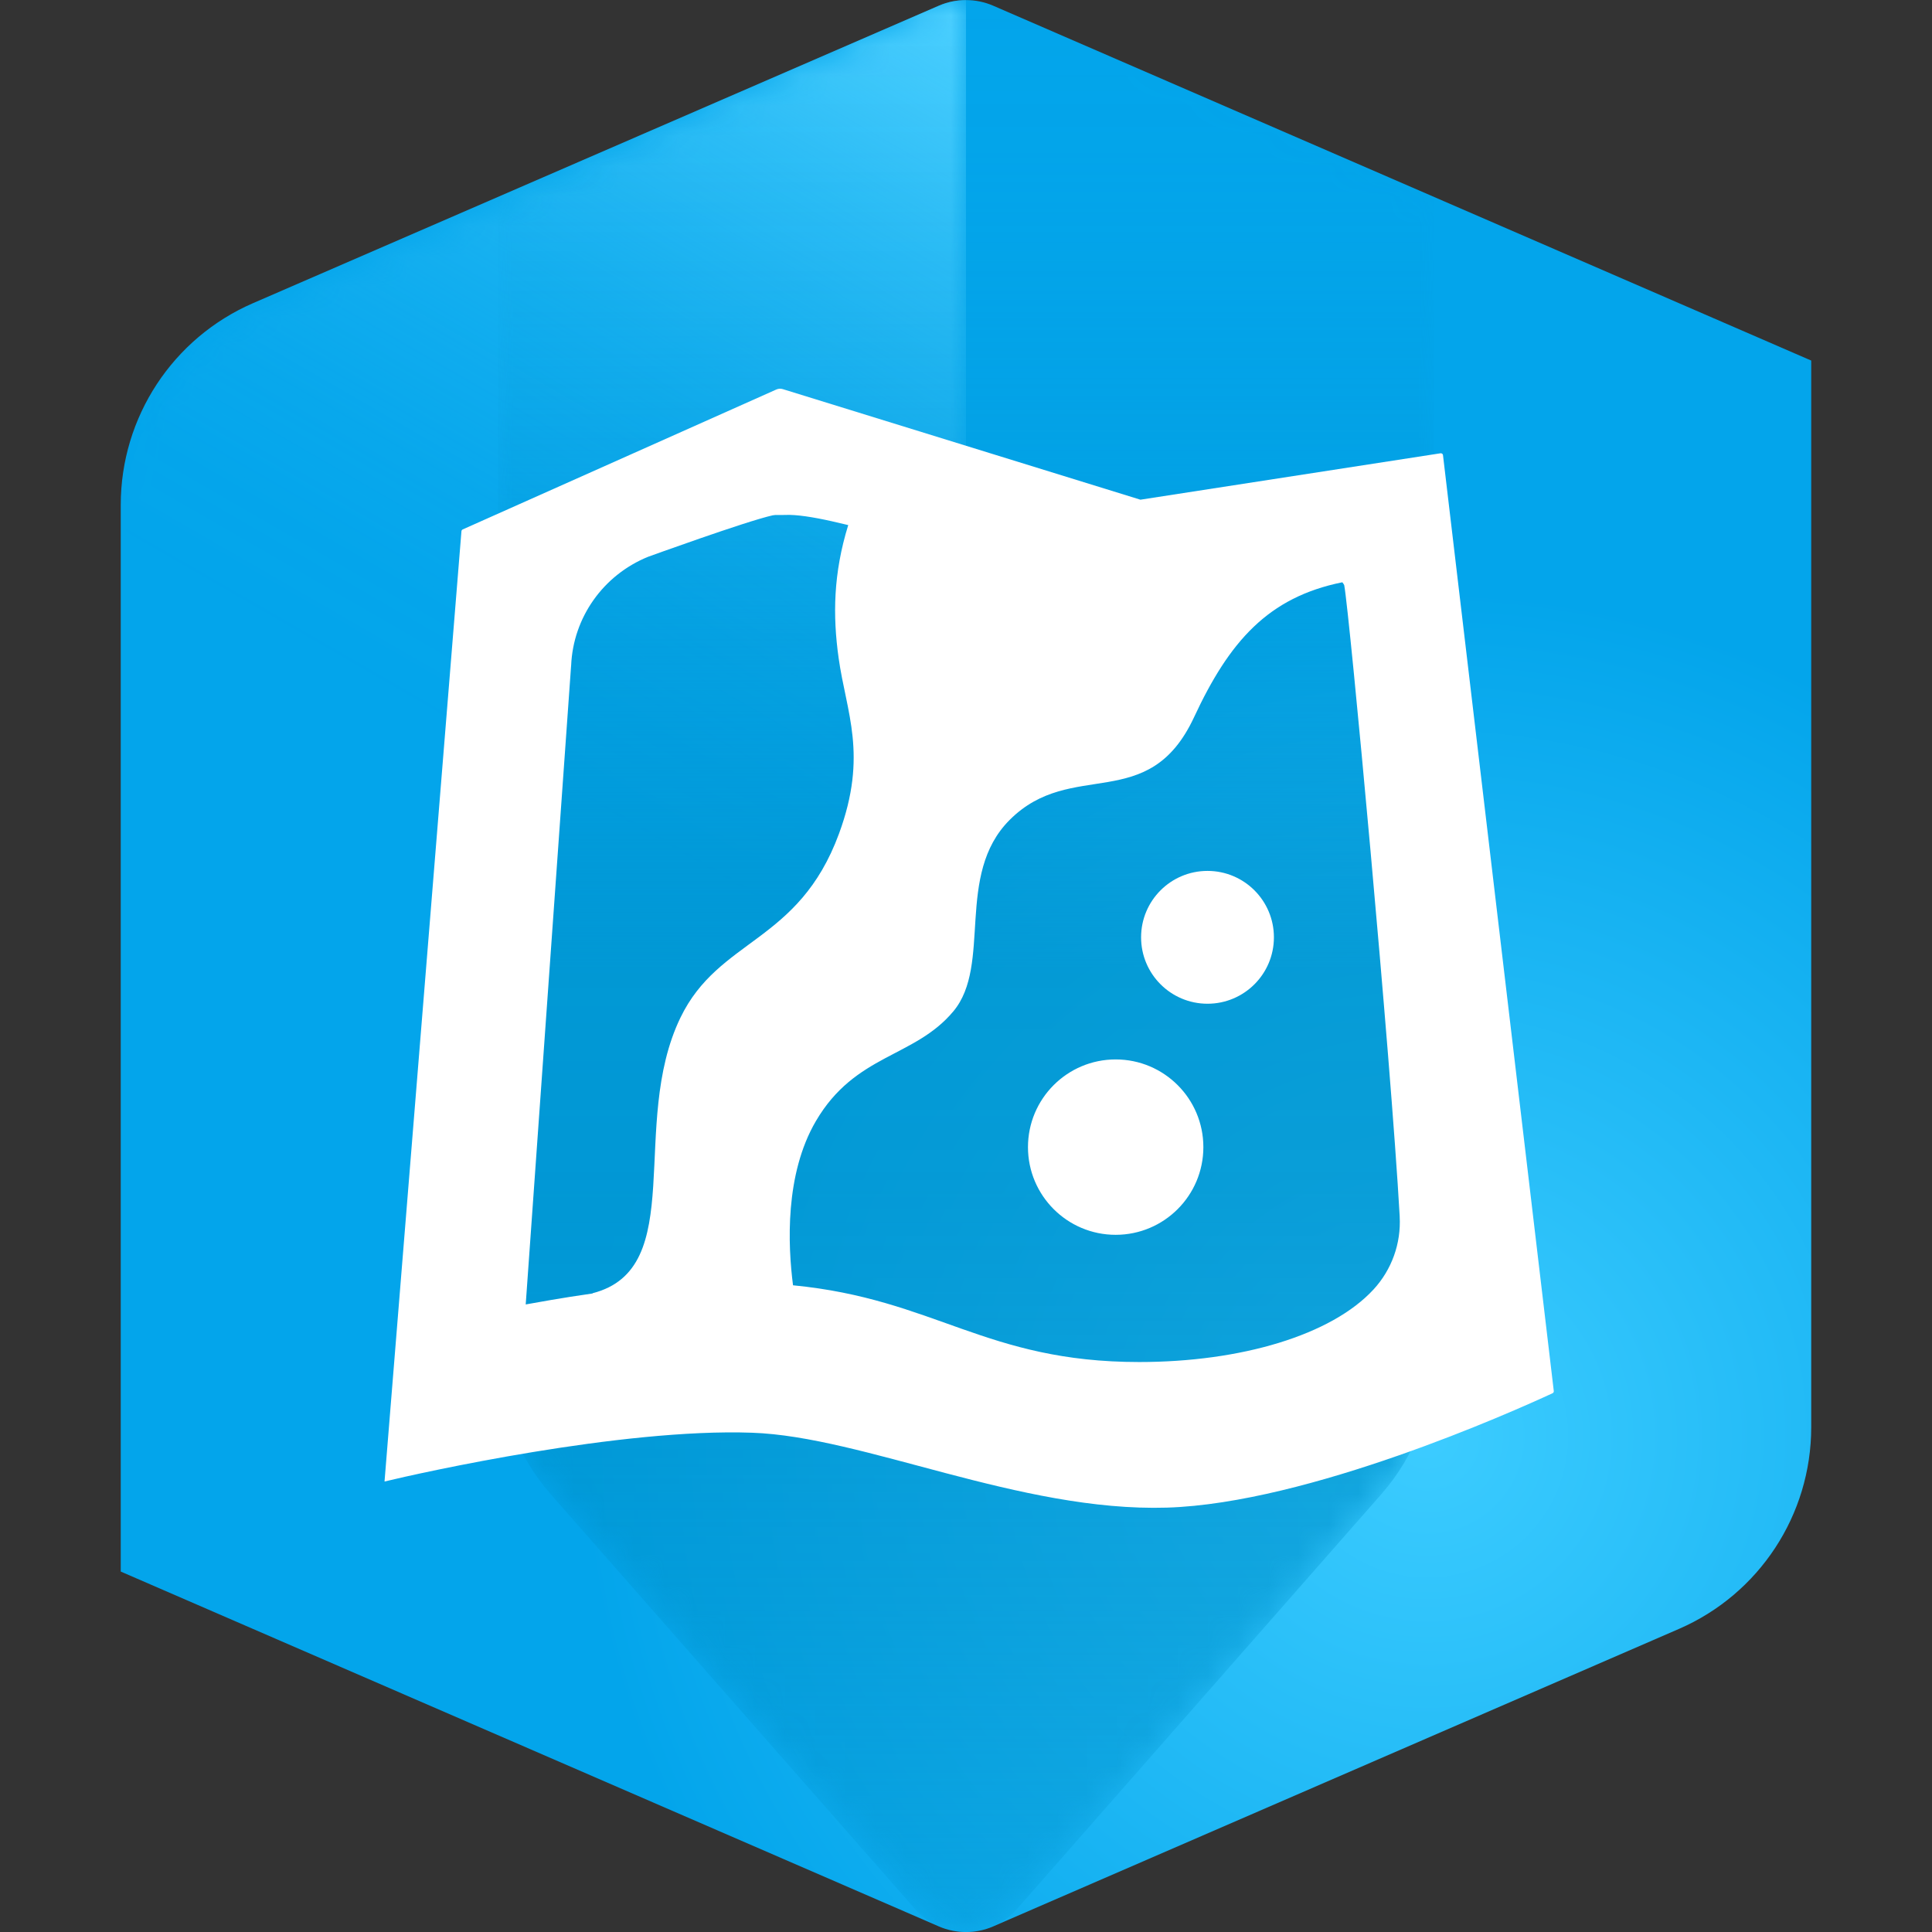
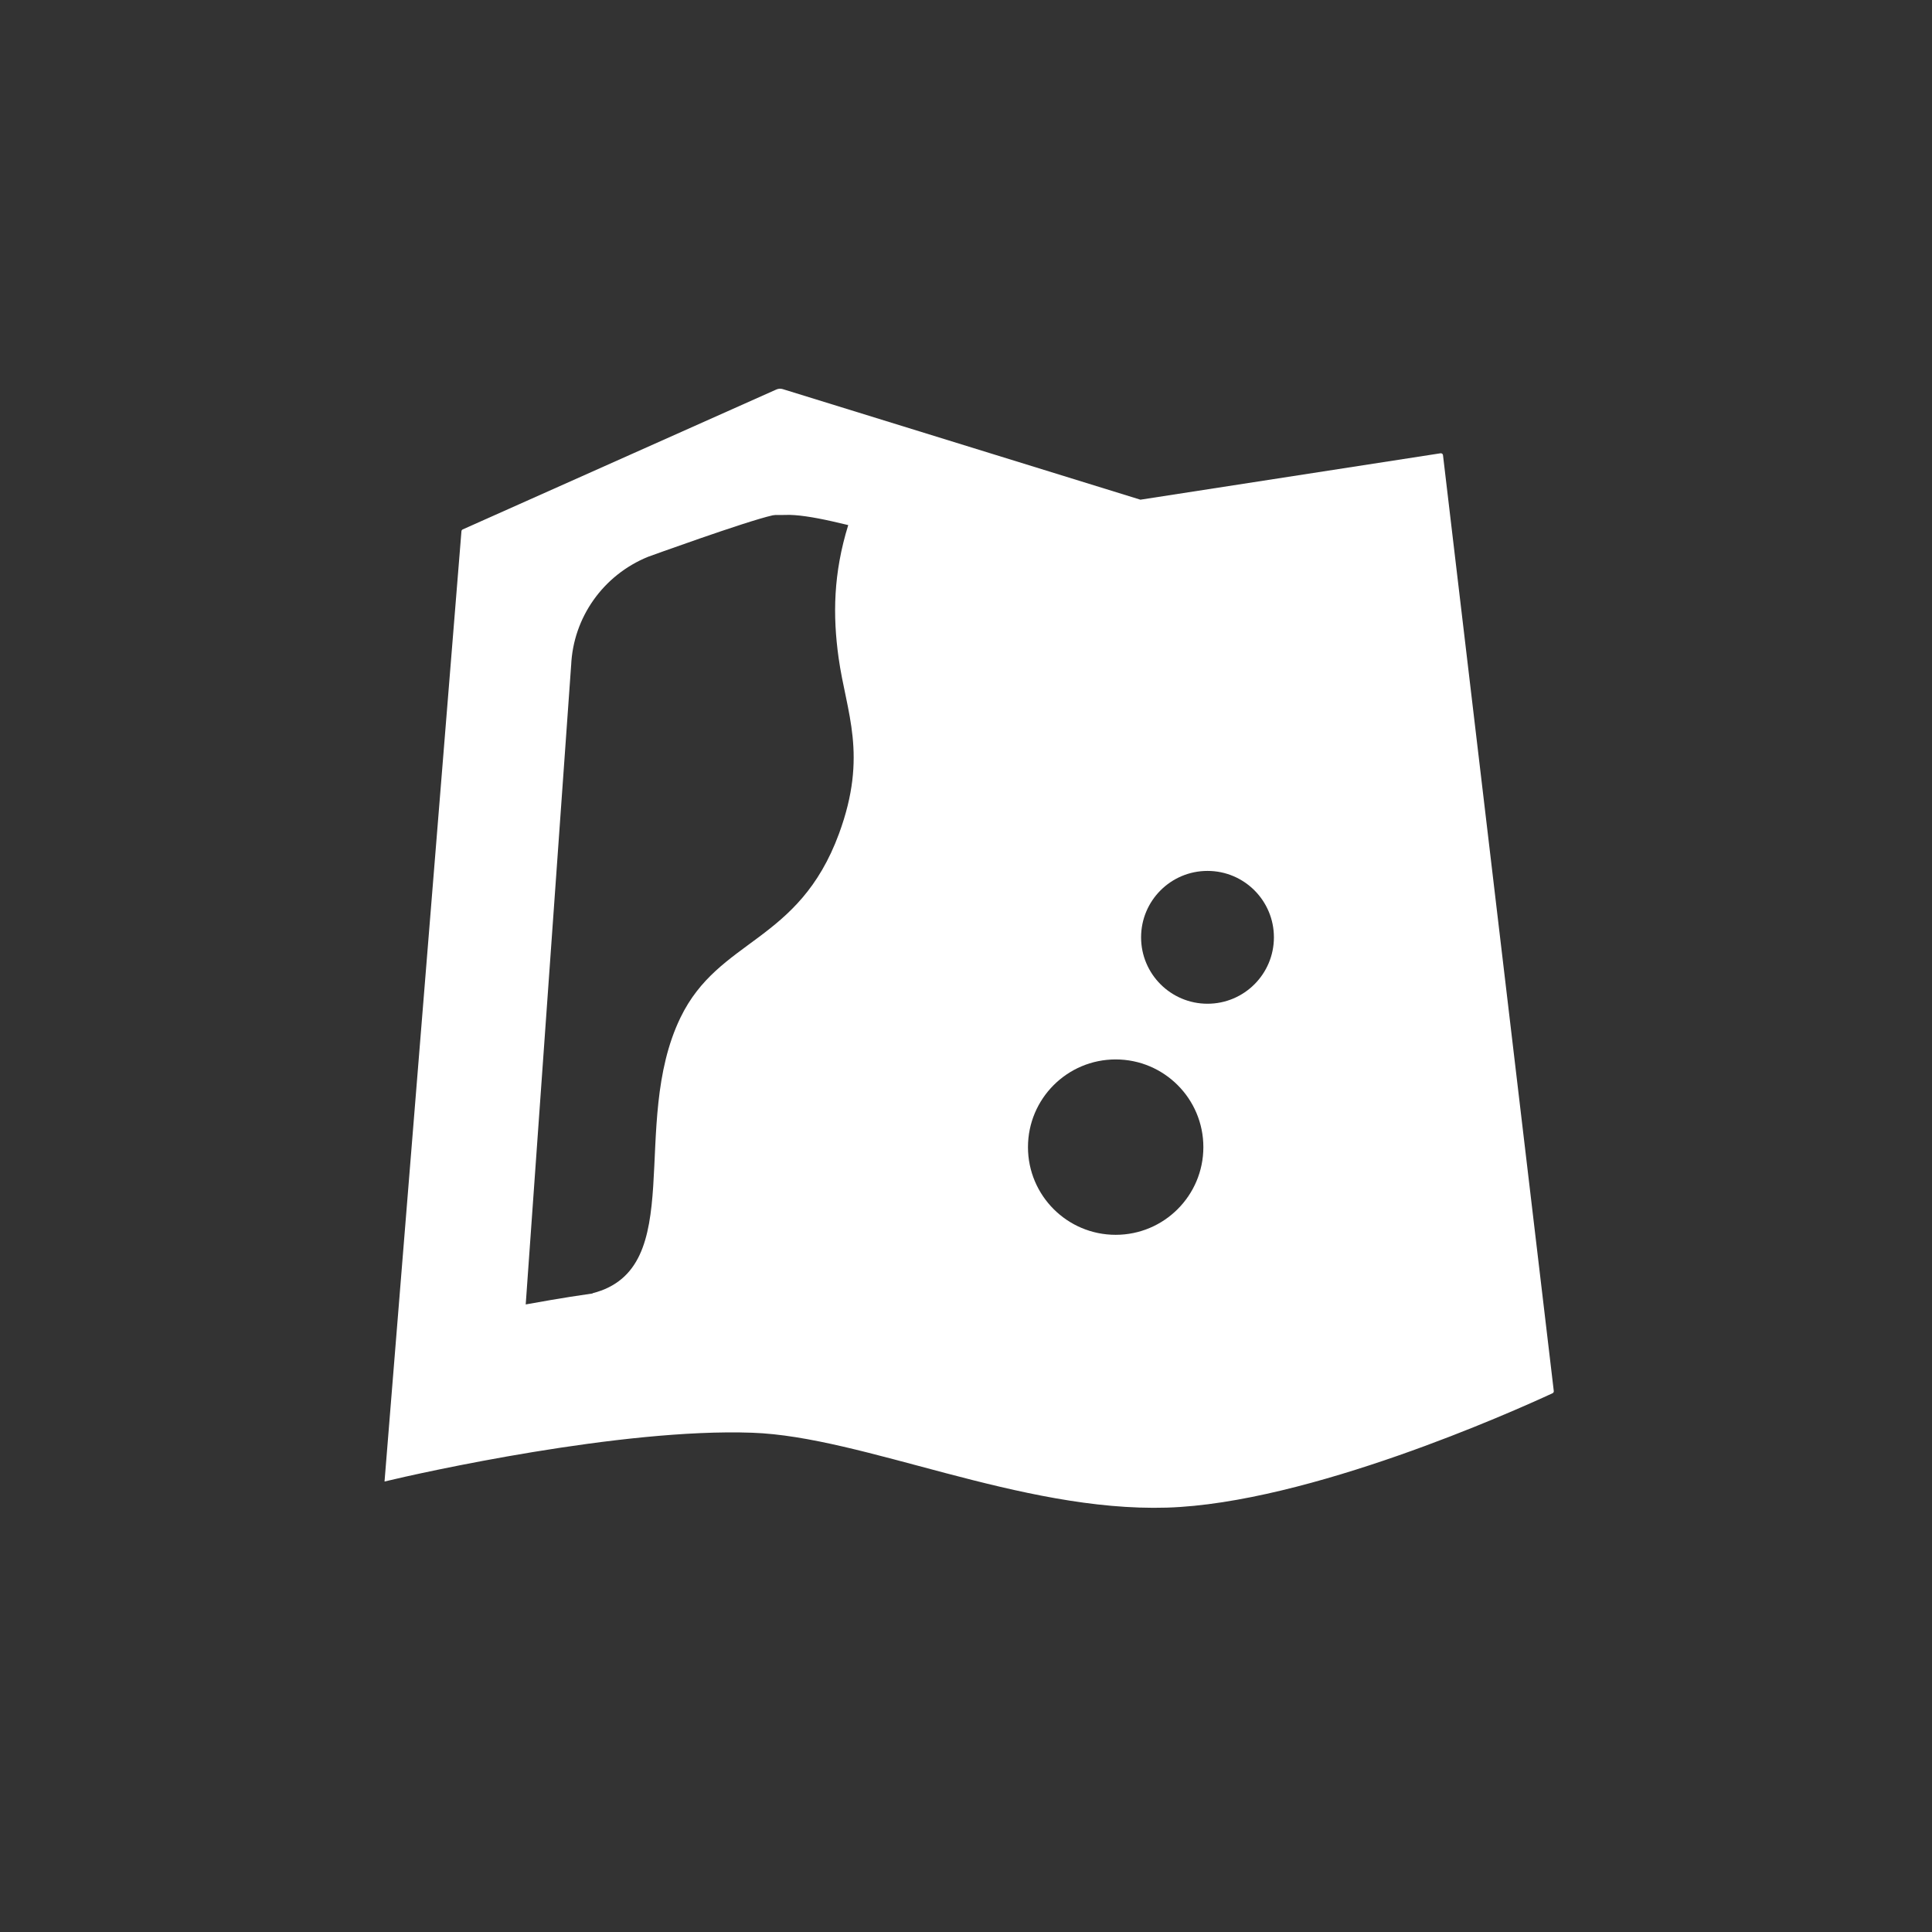
<svg xmlns="http://www.w3.org/2000/svg" viewBox="0 0 64 64">
  <rect x="0" y="0" width="64" height="64" fill="#333333" stroke="none" />
  <defs>
    <style>.uuid-30d34951-6098-4dd9-b1ce-89a37e4da759{fill:none;}.uuid-ecbe716e-6483-4907-b6b7-5cfe5aaa033f{fill:#fff;}.uuid-b3c676ac-7979-4f92-8724-b3db4794cb9c{fill:url(#uuid-e1d46ef4-8dc8-4ac5-a9f4-c6efa509ddb0);}.uuid-ea570cac-401f-4de5-aa7d-4a3ef4133afe{mask:url(#uuid-a8c69e95-f0b3-4c3a-a2ba-7f1ee1b23243);}.uuid-7e88a44f-57fe-4106-8443-59ea3e9d4c55{fill:url(#uuid-78cdb658-b3ca-47a5-b84b-f7b68aae2803);}.uuid-a6518afc-7f6e-4c95-ae14-fa5053e31c9f{fill:url(#uuid-818483d3-4549-45c5-9965-a86a216b4857);}.uuid-9759c62e-0ca3-43f2-aa3d-036c838cb57d{mask:url(#uuid-8cd5d362-d1aa-4204-841f-90bdff3327d7);}.uuid-d07b1be7-b5b0-40ea-b5db-056ad105cd0b{fill:url(#uuid-b0e80d29-b21a-4c86-8d1a-16a367a3c0ff);}.uuid-3422611a-1a4c-4a54-b210-8f7985fb11df{fill:url(#uuid-793cdfb7-14c1-40e3-bfda-e6f788cae7f2);}.uuid-1a3e9ac9-7584-43ac-be9f-d31c0fbe2a38{fill:url(#uuid-38e439e8-f770-4c38-8d8c-b0d53c110442);}</style>
    <linearGradient id="uuid-b0e80d29-b21a-4c86-8d1a-16a367a3c0ff" x1="32" y1=".001" x2="32" y2="64.001" gradientTransform="matrix(1, 0, 0, 1, 0, 0)" gradientUnits="userSpaceOnUse">
      <stop offset=".002" stop-color="#0094cf" stop-opacity="0" />
      <stop offset=".077" stop-color="#0094cf" stop-opacity=".02" />
      <stop offset=".155" stop-color="#0094cf" stop-opacity=".08" />
      <stop offset=".234" stop-color="#0094cf" stop-opacity=".18" />
      <stop offset=".314" stop-color="#0094cf" stop-opacity=".321" />
      <stop offset=".395" stop-color="#0094cf" stop-opacity=".502" />
      <stop offset=".475" stop-color="#0094cf" stop-opacity=".72" />
      <stop offset=".501" stop-color="#0095cf" stop-opacity=".8" />
      <stop offset=".608" stop-color="#0094cf" stop-opacity=".78" />
      <stop offset=".719" stop-color="#0094cf" stop-opacity=".72" />
      <stop offset=".832" stop-color="#0094cf" stop-opacity=".62" />
      <stop offset=".946" stop-color="#0094cf" stop-opacity=".481" />
      <stop offset="1" stop-color="#0094cf" stop-opacity=".4" />
    </linearGradient>
    <radialGradient id="uuid-e1d46ef4-8dc8-4ac5-a9f4-c6efa509ddb0" cx="13.512" cy="43.928" fx="13.512" fy="43.928" r="50.321" gradientTransform="translate(32.634 .002) scale(1.083)" gradientUnits="userSpaceOnUse">
      <stop offset="0" stop-color="#3cccff" />
      <stop offset=".515" stop-color="#03a5eb" />
    </radialGradient>
    <linearGradient id="uuid-818483d3-4549-45c5-9965-a86a216b4857" x1="38.551" y1="3.784" x2="9.009" y2="54.952" gradientTransform="matrix(1, 0, 0, 1, 0, 0)" gradientUnits="userSpaceOnUse">
      <stop offset=".004" stop-color="#4dd0ff" />
      <stop offset=".059" stop-color="#4dd0ff" stop-opacity=".797" />
      <stop offset=".123" stop-color="#4dd0ff" stop-opacity=".588" />
      <stop offset=".188" stop-color="#4dd0ff" stop-opacity=".408" />
      <stop offset=".252" stop-color="#4dd0ff" stop-opacity=".261" />
      <stop offset=".316" stop-color="#4dd0ff" stop-opacity=".147" />
      <stop offset=".379" stop-color="#4dd0ff" stop-opacity=".065" />
      <stop offset=".441" stop-color="#4dd0ff" stop-opacity=".016" />
      <stop offset=".501" stop-color="#4dd0ff" stop-opacity="0" />
    </linearGradient>
    <linearGradient id="uuid-38e439e8-f770-4c38-8d8c-b0d53c110442" x1="38.62" y1="3.824" x2="9.141" y2="54.884" gradientTransform="matrix(1, 0, 0, 1, 0, 0)" gradientUnits="userSpaceOnUse">
      <stop offset="0" stop-color="#e63a00" />
      <stop offset=".031" stop-color="#e63a00" stop-opacity=".883" />
      <stop offset=".099" stop-color="#e63a00" stop-opacity=".652" />
      <stop offset=".168" stop-color="#e63a00" stop-opacity=".452" />
      <stop offset=".236" stop-color="#e63a00" stop-opacity=".289" />
      <stop offset=".304" stop-color="#e63a00" stop-opacity=".163" />
      <stop offset=".371" stop-color="#e63a00" stop-opacity=".072" />
      <stop offset=".437" stop-color="#e63a00" stop-opacity=".018" />
      <stop offset=".5" stop-color="#e63a00" stop-opacity="0" />
    </linearGradient>
    <linearGradient id="uuid-793cdfb7-14c1-40e3-bfda-e6f788cae7f2" x1="4.25" y1="32.001" x2="32" y2="32.001" gradientTransform="matrix(1, 0, 0, 1, 0, 0)" gradientUnits="userSpaceOnUse">
      <stop offset=".722" stop-color="#fff" />
      <stop offset="1" stop-color="#333" />
    </linearGradient>
    <mask id="uuid-8cd5d362-d1aa-4204-841f-90bdff3327d7" x="4" y=".002" width="28" height="63.999" maskUnits="userSpaceOnUse">
      <g>
-         <path class="uuid-1a3e9ac9-7584-43ac-be9f-d31c0fbe2a38" d="M31.098,.191L8.443,10.107c-2.547,1.115-4.193,3.632-4.193,6.413V52.06l26.848,11.752c.288,.126,.595,.189,.902,.189V.002c-.307,0-.615,.063-.902,.189Z" />
-         <path class="uuid-3422611a-1a4c-4a54-b210-8f7985fb11df" d="M31.098,.191L8.443,10.107c-2.547,1.115-4.193,3.632-4.193,6.413V52.06l26.848,11.752c.288,.126,.595,.189,.902,.189V.002c-.307,0-.615,.063-.902,.189Z" />
-       </g>
+         </g>
    </mask>
    <linearGradient id="uuid-78cdb658-b3ca-47a5-b84b-f7b68aae2803" x1="16.5" y1="31.999" x2="47.5" y2="31.999" gradientTransform="matrix(1, 0, 0, 1, 0, 0)" gradientUnits="userSpaceOnUse">
      <stop offset="0" stop-color="gray" />
      <stop offset=".05" stop-color="#979797" />
      <stop offset=".142" stop-color="#bcbcbc" />
      <stop offset=".234" stop-color="#d9d9d9" />
      <stop offset=".324" stop-color="#eee" />
      <stop offset=".414" stop-color="#fafafa" />
      <stop offset=".5" stop-color="#fff" />
      <stop offset=".564" stop-color="#fafafa" />
      <stop offset=".63" stop-color="#eee" />
      <stop offset=".697" stop-color="#d9d9d9" />
      <stop offset=".765" stop-color="#bcbcbc" />
      <stop offset=".833" stop-color="#979797" />
      <stop offset=".902" stop-color="#696969" />
      <stop offset=".97" stop-color="#333" />
      <stop offset="1" stop-color="#1a1a1a" />
    </linearGradient>
    <mask id="uuid-a8c69e95-f0b3-4c3a-a2ba-7f1ee1b23243" x="16.5" y=".001" width="31" height="64" maskUnits="userSpaceOnUse">
-       <path class="uuid-7e88a44f-57fe-4106-8443-59ea3e9d4c55" d="M33.69,63.236l12.069-13.74c1.122-1.277,1.741-2.919,1.741-4.62V6.58L32.902,.191c-.575-.252-1.229-.252-1.804,0l-14.598,6.39V44.876c0,1.7,.619,3.342,1.741,4.62l12.069,13.74c.905,1.031,2.504,.999,3.381,0Z" />
-     </mask>
+       </mask>
  </defs>
  <g id="uuid-ac54bac9-e97f-495a-bd84-55b76e01a6ba">
-     <path class="uuid-b3c676ac-7979-4f92-8724-b3db4794cb9c" d="M4,16.723V52.06l27.099,11.754c.574,.249,1.226,.25,1.8,.001l22.716-9.854c2.662-1.155,4.384-3.779,4.384-6.681V11.944L32.901,.189c-.574-.249-1.228-.248-1.802,0L8.384,10.042c-2.662,1.155-4.384,3.779-4.384,6.681Z" />
    <g class="uuid-9759c62e-0ca3-43f2-aa3d-036c838cb57d">
      <path class="uuid-a6518afc-7f6e-4c95-ae14-fa5053e31c9f" d="M31.099,.19L8.365,10.049c-2.65,1.149-4.365,3.763-4.365,6.651V52.06l27.099,11.754c.288,.126,.593,.187,.901,.187V.002c-.307,0-.614,.062-.901,.188Z" />
    </g>
    <g class="uuid-ea570cac-401f-4de5-aa7d-4a3ef4133afe">
-       <path class="uuid-d07b1be7-b5b0-40ea-b5db-056ad105cd0b" d="M30.31,63.236c.427,.486,1.043,.765,1.69,.765s1.263-.279,1.69-.765l12.069-13.74c1.122-1.277,1.741-2.919,1.741-4.62V6.58L32.901,.189c-.575-.252-1.227-.251-1.802,0l-14.599,6.333V44.876c0,1.7,.619,3.342,1.741,4.62l12.069,13.74Z" />
-     </g>
+       </g>
  </g>
  <g id="uuid-546b1f55-0da3-49b8-9f53-e34da903cc8c">
-     <path class="uuid-ecbe716e-6483-4907-b6b7-5cfe5aaa033f" d="M40,28.85c1.215,0,2.2,.985,2.2,2.2s-.985,2.2-2.2,2.2-2.2-.985-2.2-2.2,.985-2.2,2.2-2.2Zm-3.042,6.245c1.604,0,2.905,1.301,2.905,2.905s-1.301,2.905-2.905,2.905-2.905-1.301-2.905-2.905,1.301-2.905,2.905-2.905Zm9.408,5.205c.05,.888-.262,1.759-.865,2.414-1.395,1.515-4.394,2.405-7.764,2.405-5.096,0-6.75-2.084-11.467-2.542-.172-1.329-.274-3.676,.756-5.437,1.308-2.235,3.265-2.094,4.555-3.638,1.292-1.546,.044-4.52,1.866-6.342,2.055-2.055,4.595-.161,6.105-3.396,1.17-2.516,2.456-3.979,4.914-4.475,.024,.029,.046,.06,.063,.094,.175,.927,1.542,15.64,1.838,20.916ZM18.92,22.045c.066-1.587,1.06-2.994,2.547-3.6,0,0,3.239-1.175,4.127-1.374,.1-.022,.244-.005,.42-.013,.365-.017,.926,.071,1.545,.21,.152,.035,.334,.077,.54,.126-.494,1.595-.516,2.994-.319,4.4,.252,1.809,.978,3.203,.012,5.825-1.339,3.634-3.975,3.452-5.252,6.093-1.715,3.548,.281,8.315-2.914,9.129l.006,.003,.004,.003c-1.071,.152-1.821,.295-2.221,.364l1.504-21.166Zm28.882-6.967c-.002-.019-.013-.038-.029-.049-.011-.008-.026-.014-.05-.014l-9.945,1.538-11.848-3.663c-.069-.022-.147-.017-.215,.014l-10.387,4.634c-.024,.011-.04,.034-.042,.06l-2.548,31.479c1.208-.293,7.845-1.771,12.174-1.616,3.693,.125,8.876,2.628,13.744,2.481,4.687-.145,11.463-3.182,12.774-3.789,.028-.013,.045-.043,.041-.074l-3.67-31.002Z" />
+     <path class="uuid-ecbe716e-6483-4907-b6b7-5cfe5aaa033f" d="M40,28.85c1.215,0,2.2,.985,2.2,2.2s-.985,2.2-2.2,2.2-2.2-.985-2.2-2.2,.985-2.2,2.2-2.2Zm-3.042,6.245c1.604,0,2.905,1.301,2.905,2.905s-1.301,2.905-2.905,2.905-2.905-1.301-2.905-2.905,1.301-2.905,2.905-2.905Zm9.408,5.205ZM18.92,22.045c.066-1.587,1.06-2.994,2.547-3.6,0,0,3.239-1.175,4.127-1.374,.1-.022,.244-.005,.42-.013,.365-.017,.926,.071,1.545,.21,.152,.035,.334,.077,.54,.126-.494,1.595-.516,2.994-.319,4.4,.252,1.809,.978,3.203,.012,5.825-1.339,3.634-3.975,3.452-5.252,6.093-1.715,3.548,.281,8.315-2.914,9.129l.006,.003,.004,.003c-1.071,.152-1.821,.295-2.221,.364l1.504-21.166Zm28.882-6.967c-.002-.019-.013-.038-.029-.049-.011-.008-.026-.014-.05-.014l-9.945,1.538-11.848-3.663c-.069-.022-.147-.017-.215,.014l-10.387,4.634c-.024,.011-.04,.034-.042,.06l-2.548,31.479c1.208-.293,7.845-1.771,12.174-1.616,3.693,.125,8.876,2.628,13.744,2.481,4.687-.145,11.463-3.182,12.774-3.789,.028-.013,.045-.043,.041-.074l-3.67-31.002Z" />
    <rect class="uuid-30d34951-6098-4dd9-b1ce-89a37e4da759" width="64" height="64" />
  </g>
</svg>